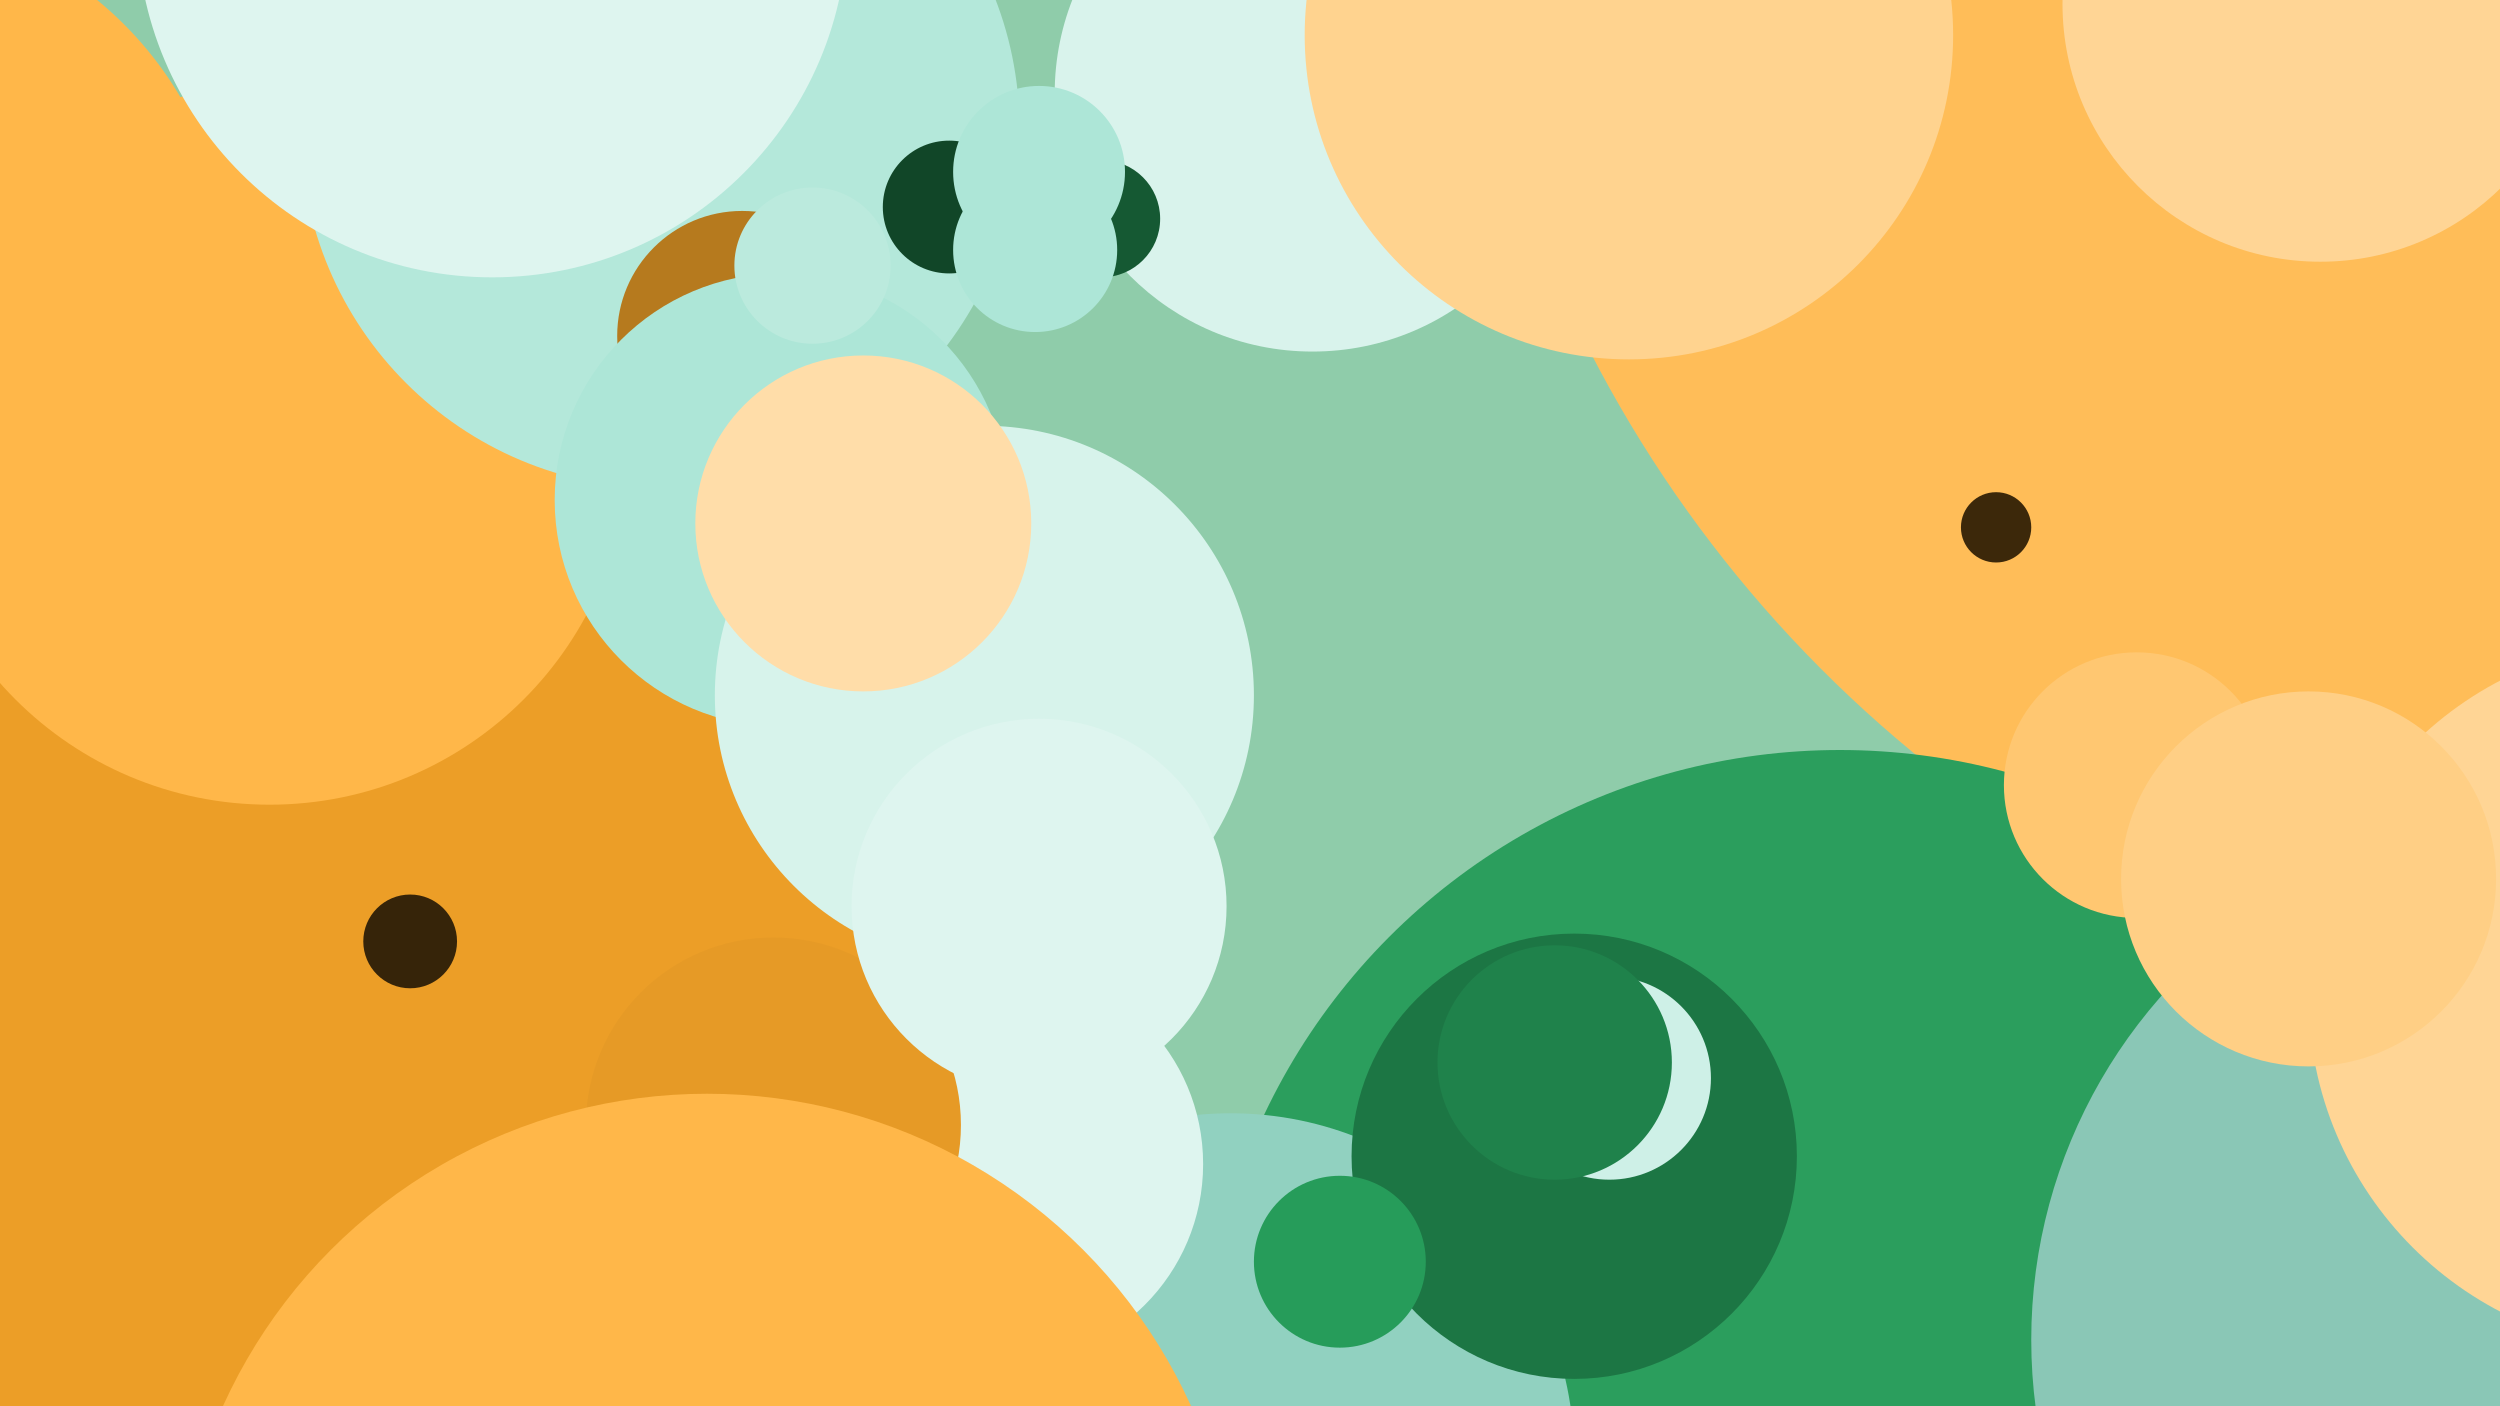
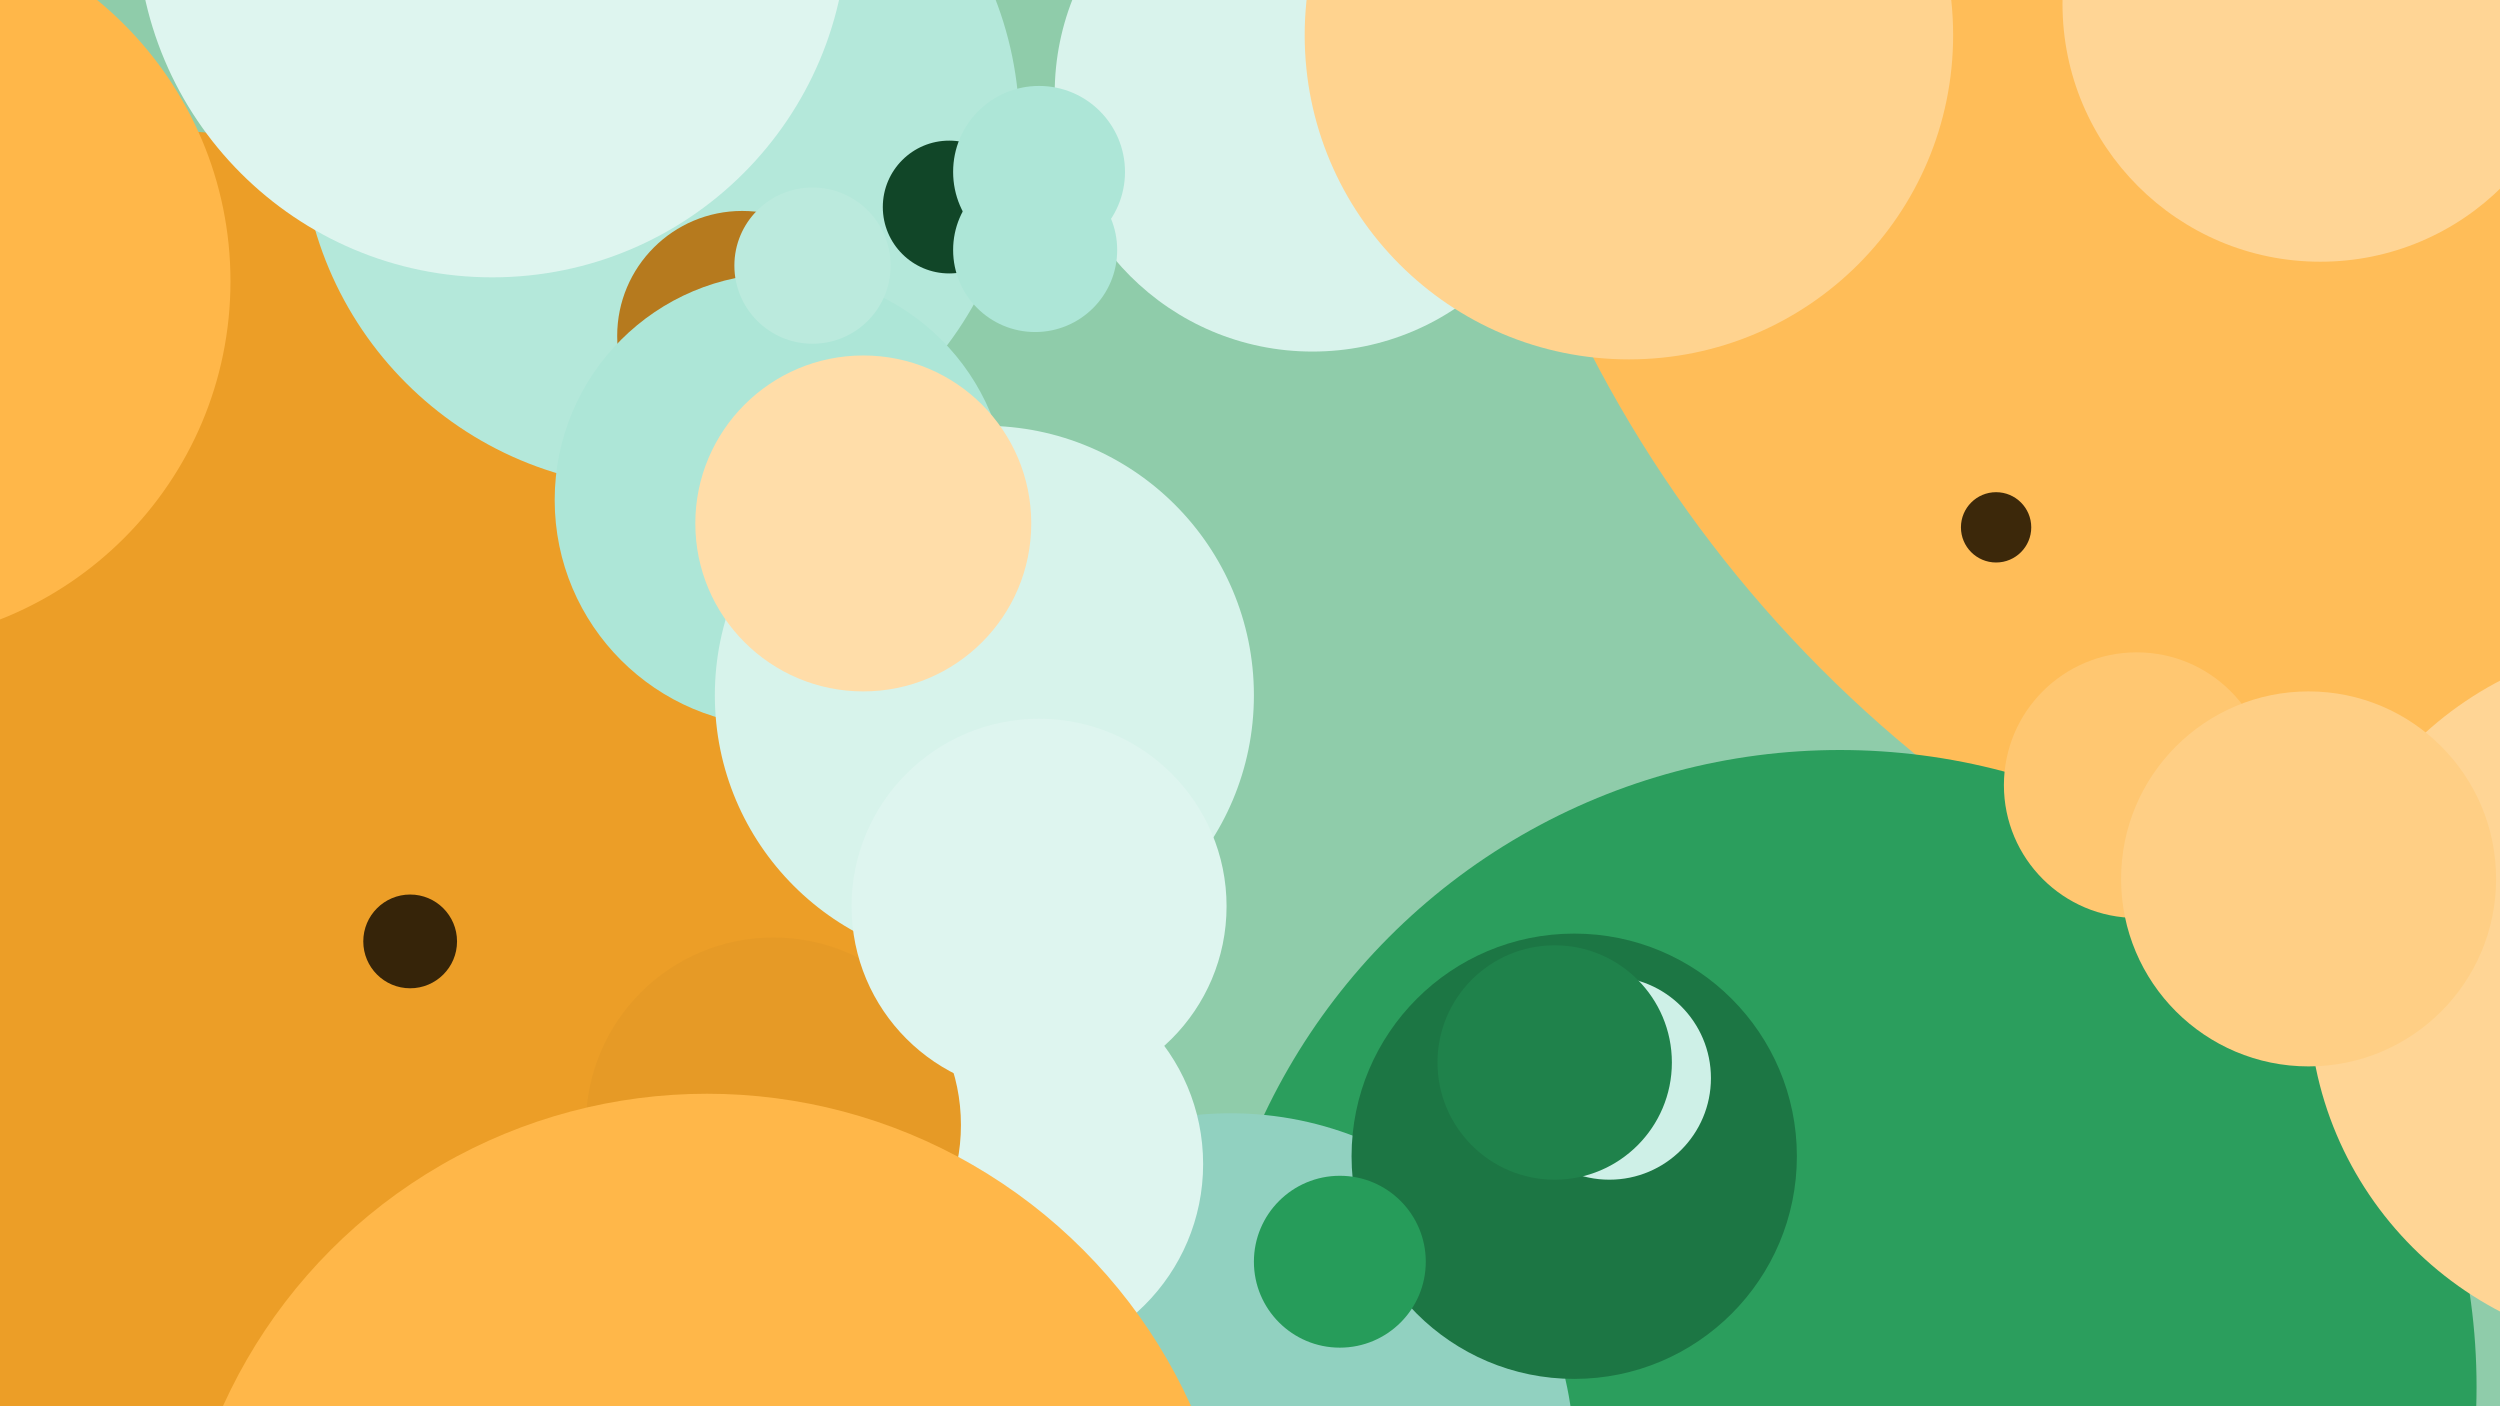
<svg xmlns="http://www.w3.org/2000/svg" width="640px" height="360px">
  <rect width="640" height="360" fill="rgb(143,204,170)" />
  <circle cx="697" cy="-59" r="326" fill="rgb(255,189,88)" />
  <circle cx="32" cy="262" r="229" fill="rgb(236,158,39)" />
  <circle cx="471" cy="355" r="163" fill="rgb(43,158,93)" />
  <circle cx="336" cy="24" r="66" fill="rgb(217,243,236)" />
  <circle cx="315" cy="373" r="88" fill="rgb(145,209,192)" />
-   <circle cx="69" cy="114" r="92" fill="rgb(255,183,73)" />
  <circle cx="403" cy="296" r="57" fill="rgb(28,118,68)" />
  <circle cx="169" cy="33" r="92" fill="rgb(180,232,218)" />
  <circle cx="126" cy="-20" r="91" fill="rgb(222,245,239)" />
  <circle cx="243" cy="53" r="17" fill="rgb(17,70,40)" />
  <circle cx="257" cy="298" r="51" fill="rgb(222,245,239)" />
  <circle cx="190" cy="86" r="32" fill="rgb(182,122,30)" />
  <circle cx="412" cy="276" r="26" fill="rgb(206,240,231)" />
  <circle cx="198" cy="288" r="48" fill="rgb(230,154,38)" />
  <circle cx="398" cy="272" r="30" fill="rgb(31,130,75)" />
  <circle cx="200" cy="128" r="58" fill="rgb(173,230,215)" />
-   <circle cx="282" cy="56" r="15" fill="rgb(21,89,51)" />
  <circle cx="343" cy="323" r="22" fill="rgb(38,156,90)" />
-   <circle cx="653" cy="343" r="133" fill="rgb(138,199,182)" />
  <circle cx="208" cy="68" r="20" fill="rgb(187,234,221)" />
  <circle cx="252" cy="178" r="69" fill="rgb(215,243,235)" />
  <circle cx="105" cy="241" r="12" fill="rgb(54,36,9)" />
  <circle cx="682" cy="255" r="91" fill="rgb(255,213,149)" />
  <circle cx="266" cy="232" r="48" fill="rgb(222,245,239)" />
  <circle cx="-34" cy="72" r="93" fill="rgb(255,183,73)" />
  <circle cx="417" cy="9" r="83" fill="rgb(255,211,143)" />
  <circle cx="265" cy="64" r="21" fill="rgb(173,230,215)" />
  <circle cx="547" cy="201" r="34" fill="rgb(255,199,113)" />
  <circle cx="181" cy="416" r="136" fill="rgb(255,183,73)" />
  <circle cx="591" cy="225" r="48" fill="rgb(255,207,133)" />
  <circle cx="266" cy="44" r="22" fill="rgb(173,230,215)" />
  <circle cx="594" cy="1" r="66" fill="rgb(255,213,149)" />
  <circle cx="221" cy="134" r="43" fill="rgb(255,221,169)" />
  <circle cx="511" cy="135" r="9" fill="rgb(60,40,10)" />
</svg>